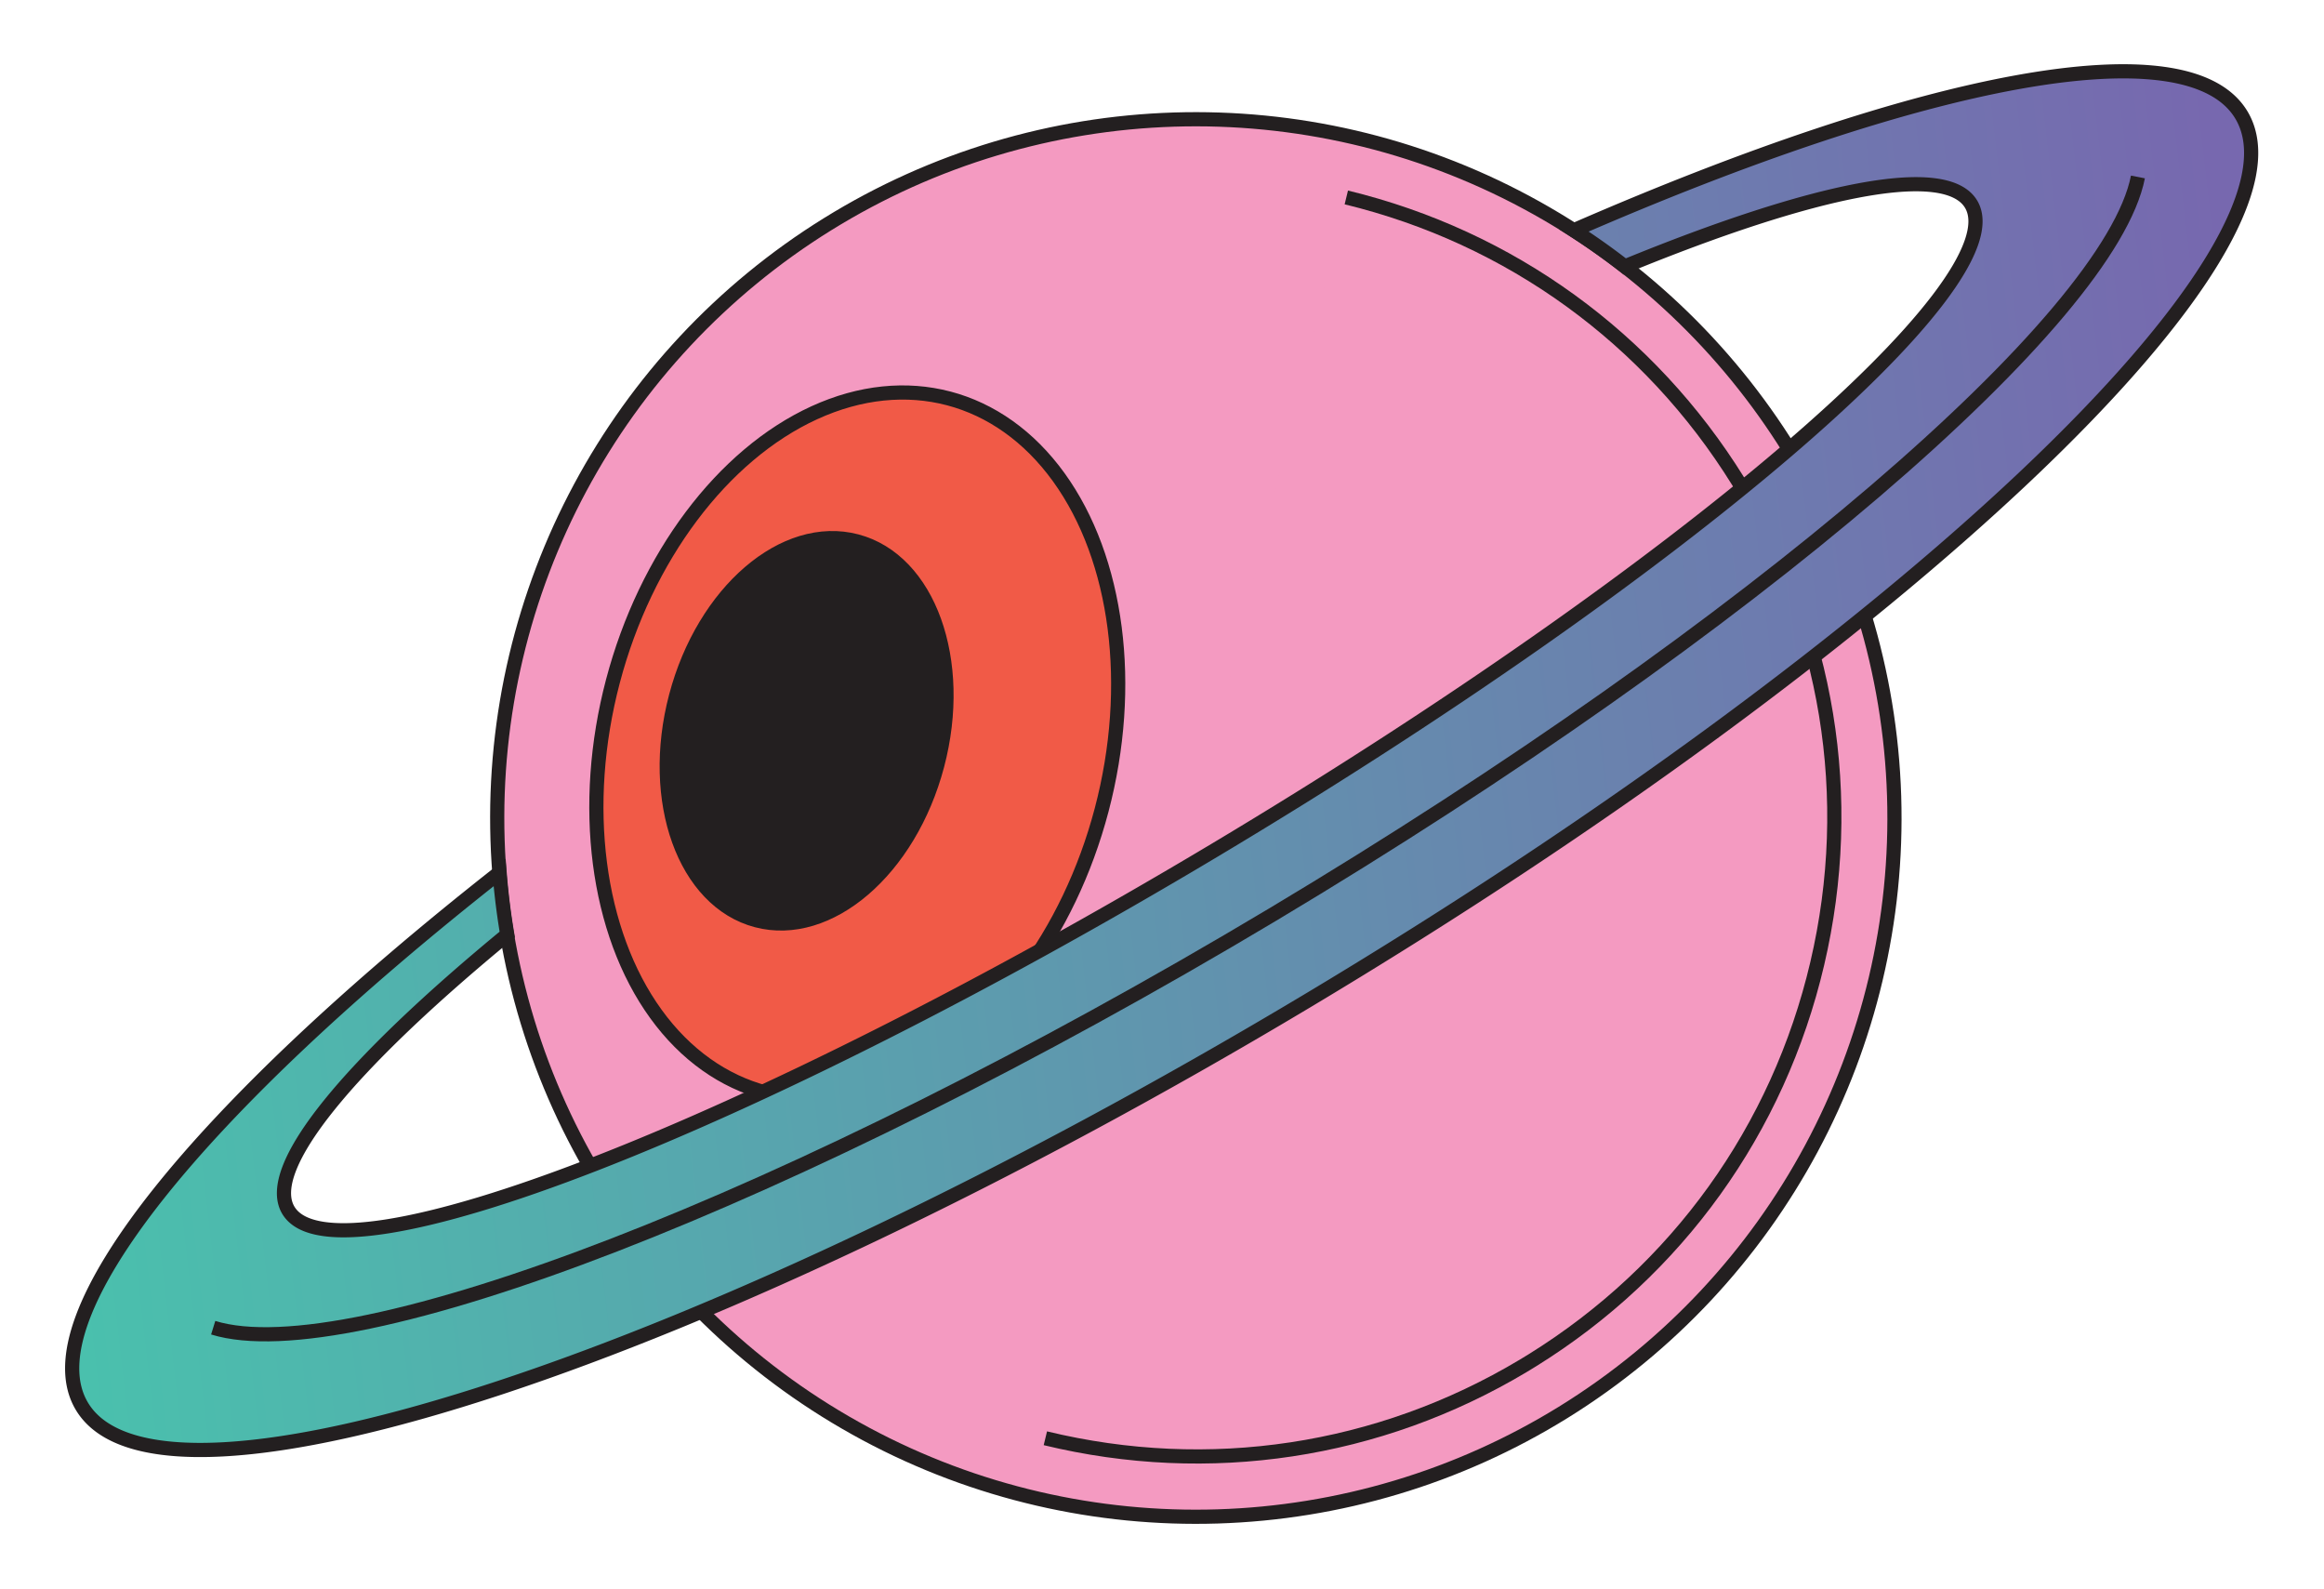
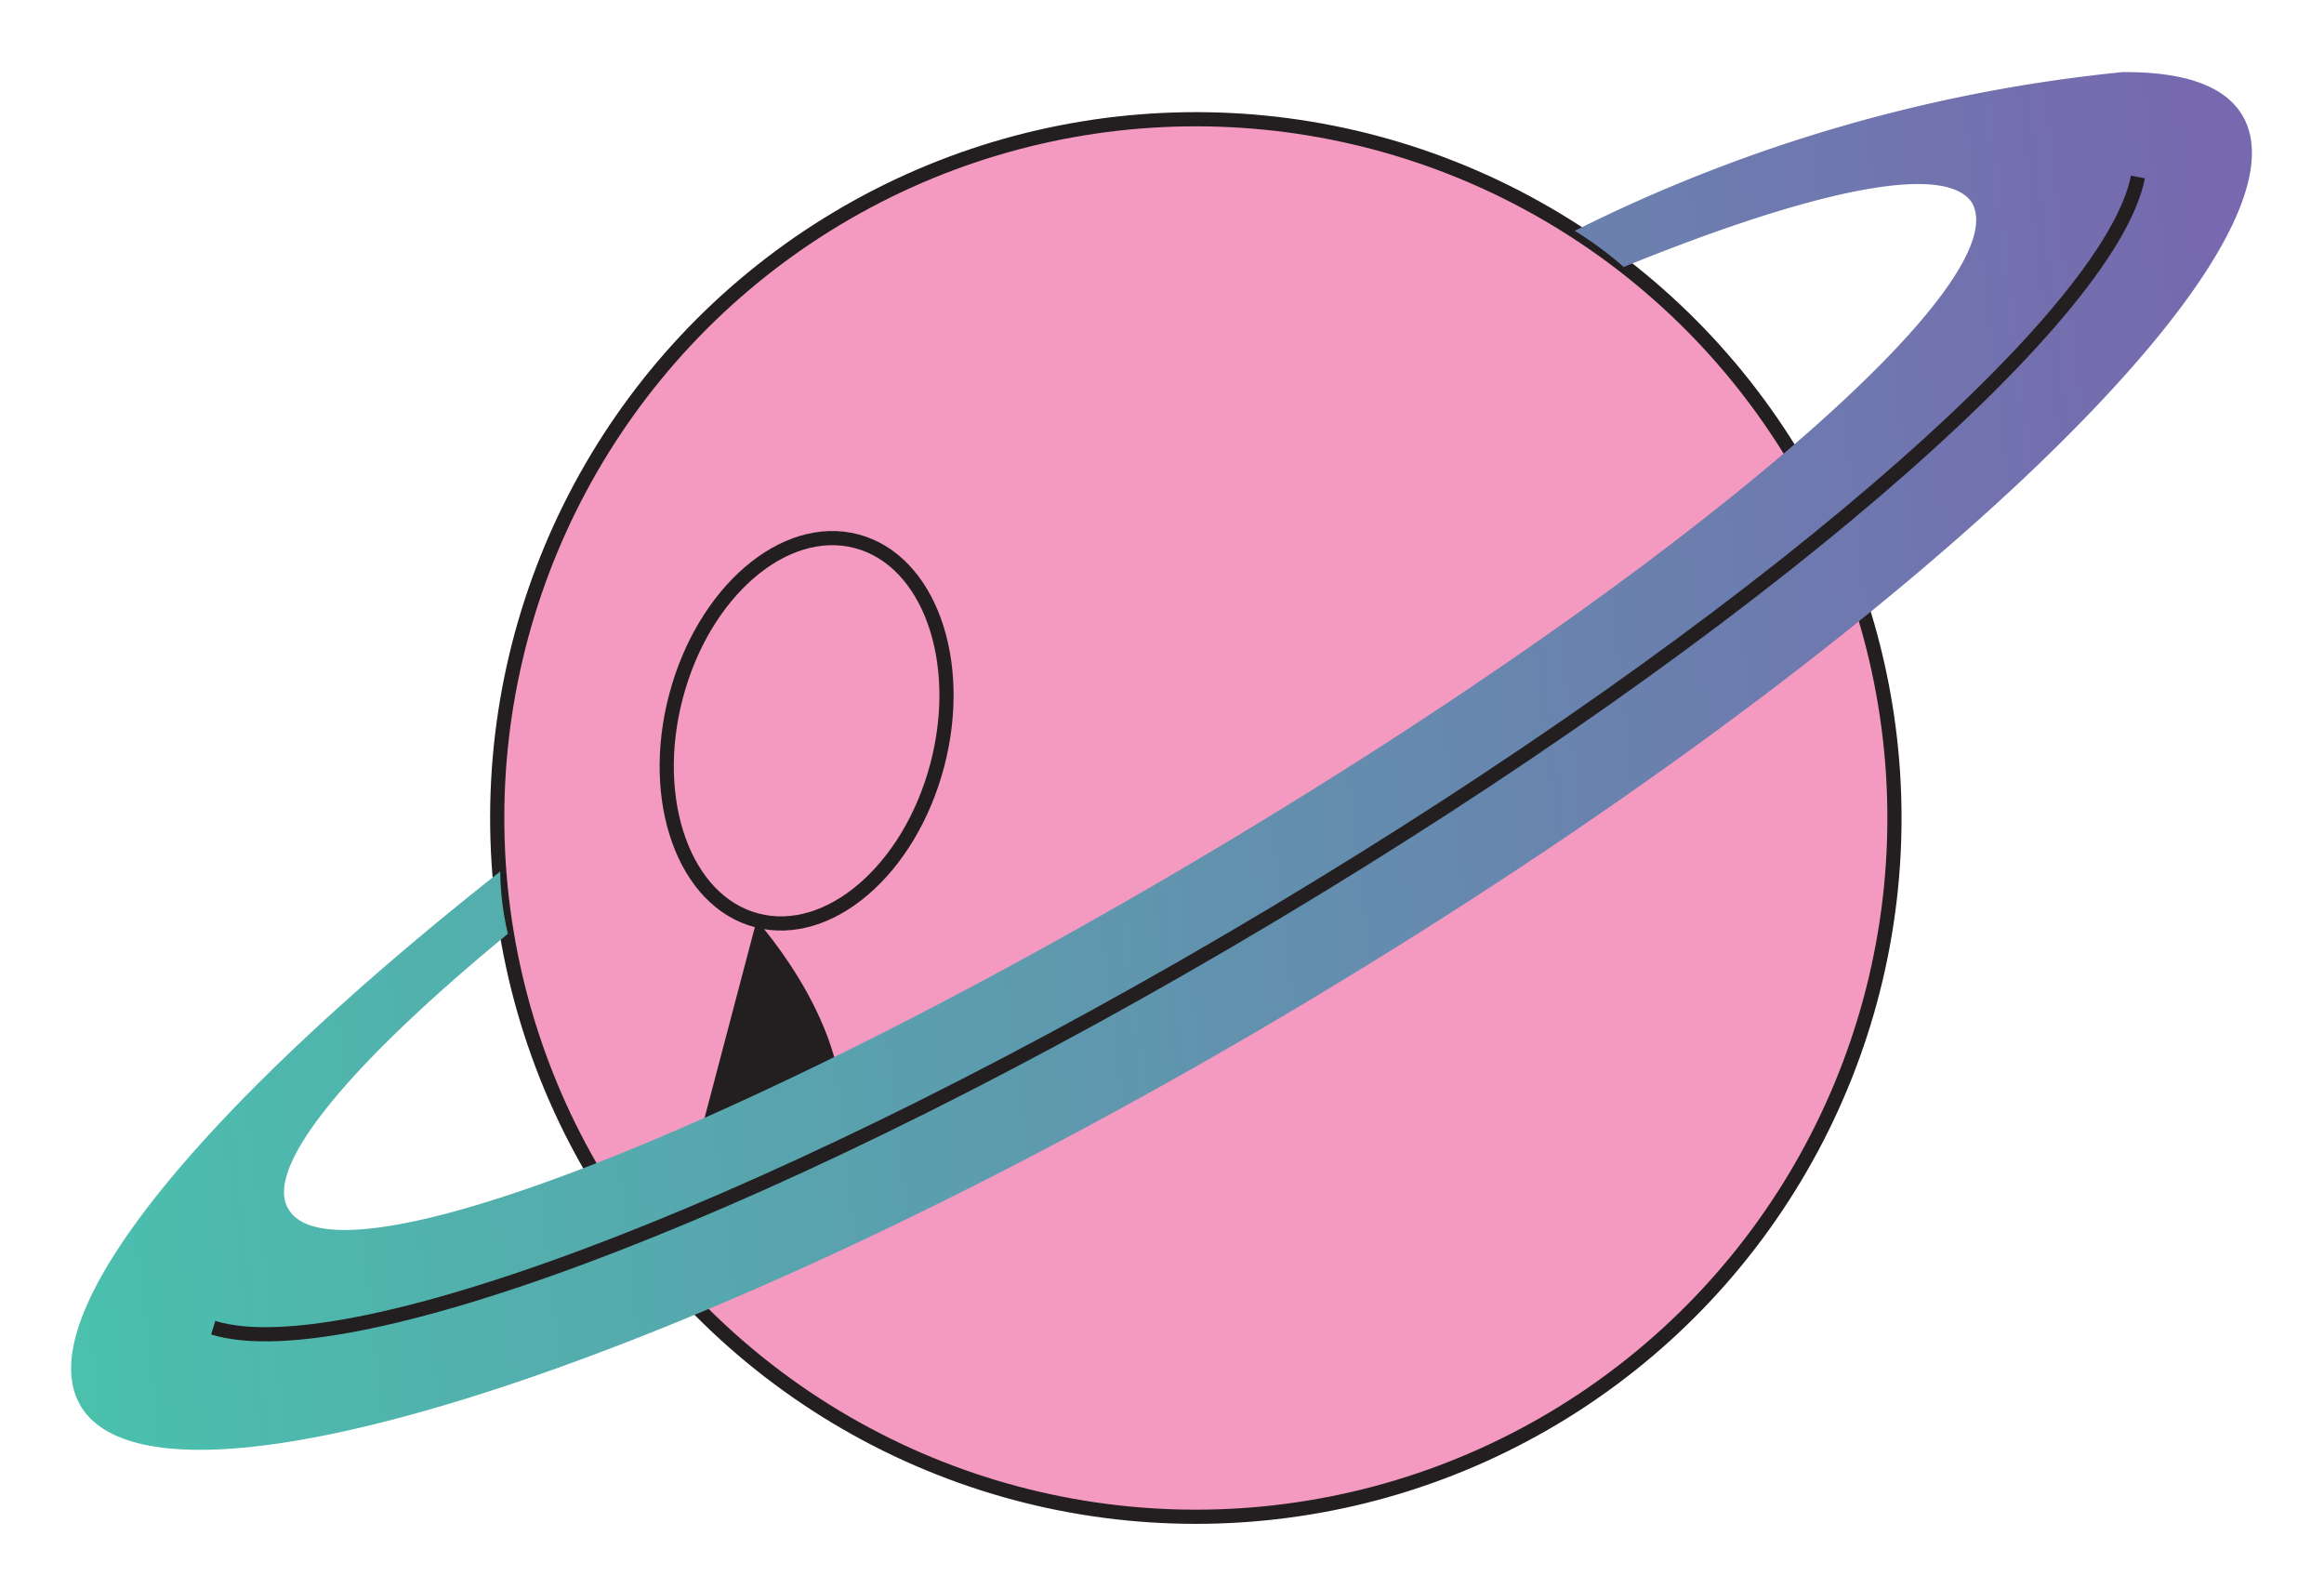
<svg xmlns="http://www.w3.org/2000/svg" xmlns:ns1="http://www.serif.com/" width="100%" height="100%" viewBox="0 0 683 467" version="1.1" xml:space="preserve" style="fill-rule:evenodd;clip-rule:evenodd;stroke-miterlimit:10">
  <g transform="matrix(4.167,0,0,4.167,-3361.65,-212.574)">
    <g id="Page-2" ns1:id="Page 2">
      <rect x="0" y="0" width="1200" height="4000" style="fill:none" />
      <g transform="matrix(0.527,0.85,0.85,-0.527,846.934,86.793)">
        <path d="M41.867-23.298C14.658-23.298-7.4-1.241-7.4 25.969c0 27.209 22.057 49.267 49.267 49.267 27.209 0 49.267-22.057 49.267-49.267 0-27.209-22.057-49.267-49.267-49.267" style="fill:rgb(244,154,193);fill-rule:nonzero" />
      </g>
      <g transform="matrix(0.527,0.85,0.85,-0.527,846.934,86.793)">
        <circle cx="41.867" cy="25.969" r="49.267" style="fill:none;stroke:rgb(35,31,32);stroke-width:1px" />
      </g>
      <g transform="matrix(1,0,0,1,901.684,155.23)">
-         <path d="M0-90.294c11.555 2.803 21.371 9.912 27.64 20.02 6.339 10.218 8.319 22.292 5.575 33.999-2.744 11.707-9.882 21.644-20.1 27.982-.213.133-.43.265-.645.393C2.284-1.811-9.682 0-21.225-2.799" style="fill:rgb(244,154,193);fill-rule:nonzero;stroke:rgb(35,31,32);stroke-width:1px" />
-       </g>
+         </g>
      <g transform="matrix(0.967,0.255,0.255,-0.967,854.721,125.608)">
-         <path d="M6.445-.834c-9.842 0-17.821 11.331-17.82 25.309 0 13.978 7.979 25.31 17.82 25.309 9.843 0 17.822-11.331 17.821-25.309 0-13.978-7.978-25.31-17.821-25.309" style="fill:rgb(241,90,71);fill-rule:nonzero" />
-       </g>
+         </g>
      <g transform="matrix(0.967,0.255,0.255,-0.967,854.721,125.608)">
-         <ellipse cx="6.445" cy="24.475" rx="17.821" ry="25.31" style="fill:none;stroke:rgb(35,31,32);stroke-width:1px" />
-       </g>
+         </g>
      <g transform="matrix(0.967,0.255,0.255,-0.967,856.808,114.572)">
-         <path d="M3.521-.456c-5.262 0-9.527 6.188-9.527 13.823 0 7.633 4.265 13.822 9.526 13.822s9.527-6.188 9.527-13.823c0-7.634-4.265-13.822-9.526-13.822" style="fill:rgb(35,31,32);fill-rule:nonzero" />
+         <path d="M3.521-.456s9.527-6.188 9.527-13.823c0-7.634-4.265-13.822-9.526-13.822" style="fill:rgb(35,31,32);fill-rule:nonzero" />
      </g>
      <g transform="matrix(0.967,0.255,0.255,-0.967,856.808,114.572)">
        <ellipse cx="3.52" cy="13.366" rx="9.527" ry="13.822" style="fill:none;stroke:rgb(35,31,32);stroke-width:1px" />
      </g>
      <g transform="matrix(162.85,-19.995,-19.995,-162.85,802.869,79.085)">
        <path d="M.704-.014a.157.157 0 0 0 .019-.018c.085.023.143.028.152.009C.89-.06.731-.165.518-.259S.12-.401.104-.364c-.009.019.034.059.108.106a.122.122 0 0 0 0 .027C.072-.316-.013-.396.005-.437c.027-.061.271-.013.544.108s.472.268.446.329C.989.014.972.022.946.025a.675.675 0 0 1-.242-.039Z" style="fill:url(#_Linear1);fill-rule:nonzero" />
      </g>
      <g transform="matrix(1,0,0,1,917.725,145.126)">
-         <path d="M0-77.873a48.718 48.718 0 0 1 3.599 2.549c13.327-5.464 22.637-7.382 24.426-4.39 3.323 5.559-20.551 25.946-53.324 45.536C-58.072-14.587-87.334-3.212-90.656-8.77c-1.79-2.994 4.312-10.289 15.439-19.443a49.218 49.218 0 0 1-.541-4.376c-21.121 16.607-33.235 31.324-29.461 37.636 5.612 9.39 44.259-3.378 86.318-28.52 42.06-25.142 71.606-53.135 65.992-62.525C43.319-92.31 24.624-88.611 0-77.873Z" style="fill:none;fill-rule:nonzero;stroke:rgb(35,31,32);stroke-width:1px" />
-       </g>
+         </g>
      <g transform="matrix(1,0,0,1,821.768,66.504)">
        <path d="M0 78.132c9.739 3.012 40.852-8.886 74.714-29.128s59.074-42.011 61.033-52.016" style="fill:none;fill-rule:nonzero;stroke:rgb(35,31,32);stroke-width:1px" />
      </g>
    </g>
  </g>
  <defs>
    <linearGradient id="_Linear1" x1="0" y1="0" x2="1" y2="0" gradientUnits="userSpaceOnUse" gradientTransform="matrix(1,0,0,1,0,-0.467)">
      <stop offset="0" style="stop-color:rgb(74,192,173);stop-opacity:1" />
      <stop offset="0.01" style="stop-color:rgb(74,192,173);stop-opacity:1" />
      <stop offset="0.98" style="stop-color:rgb(119,104,175);stop-opacity:1" />
      <stop offset="1" style="stop-color:rgb(119,104,175);stop-opacity:1" />
    </linearGradient>
  </defs>
</svg>